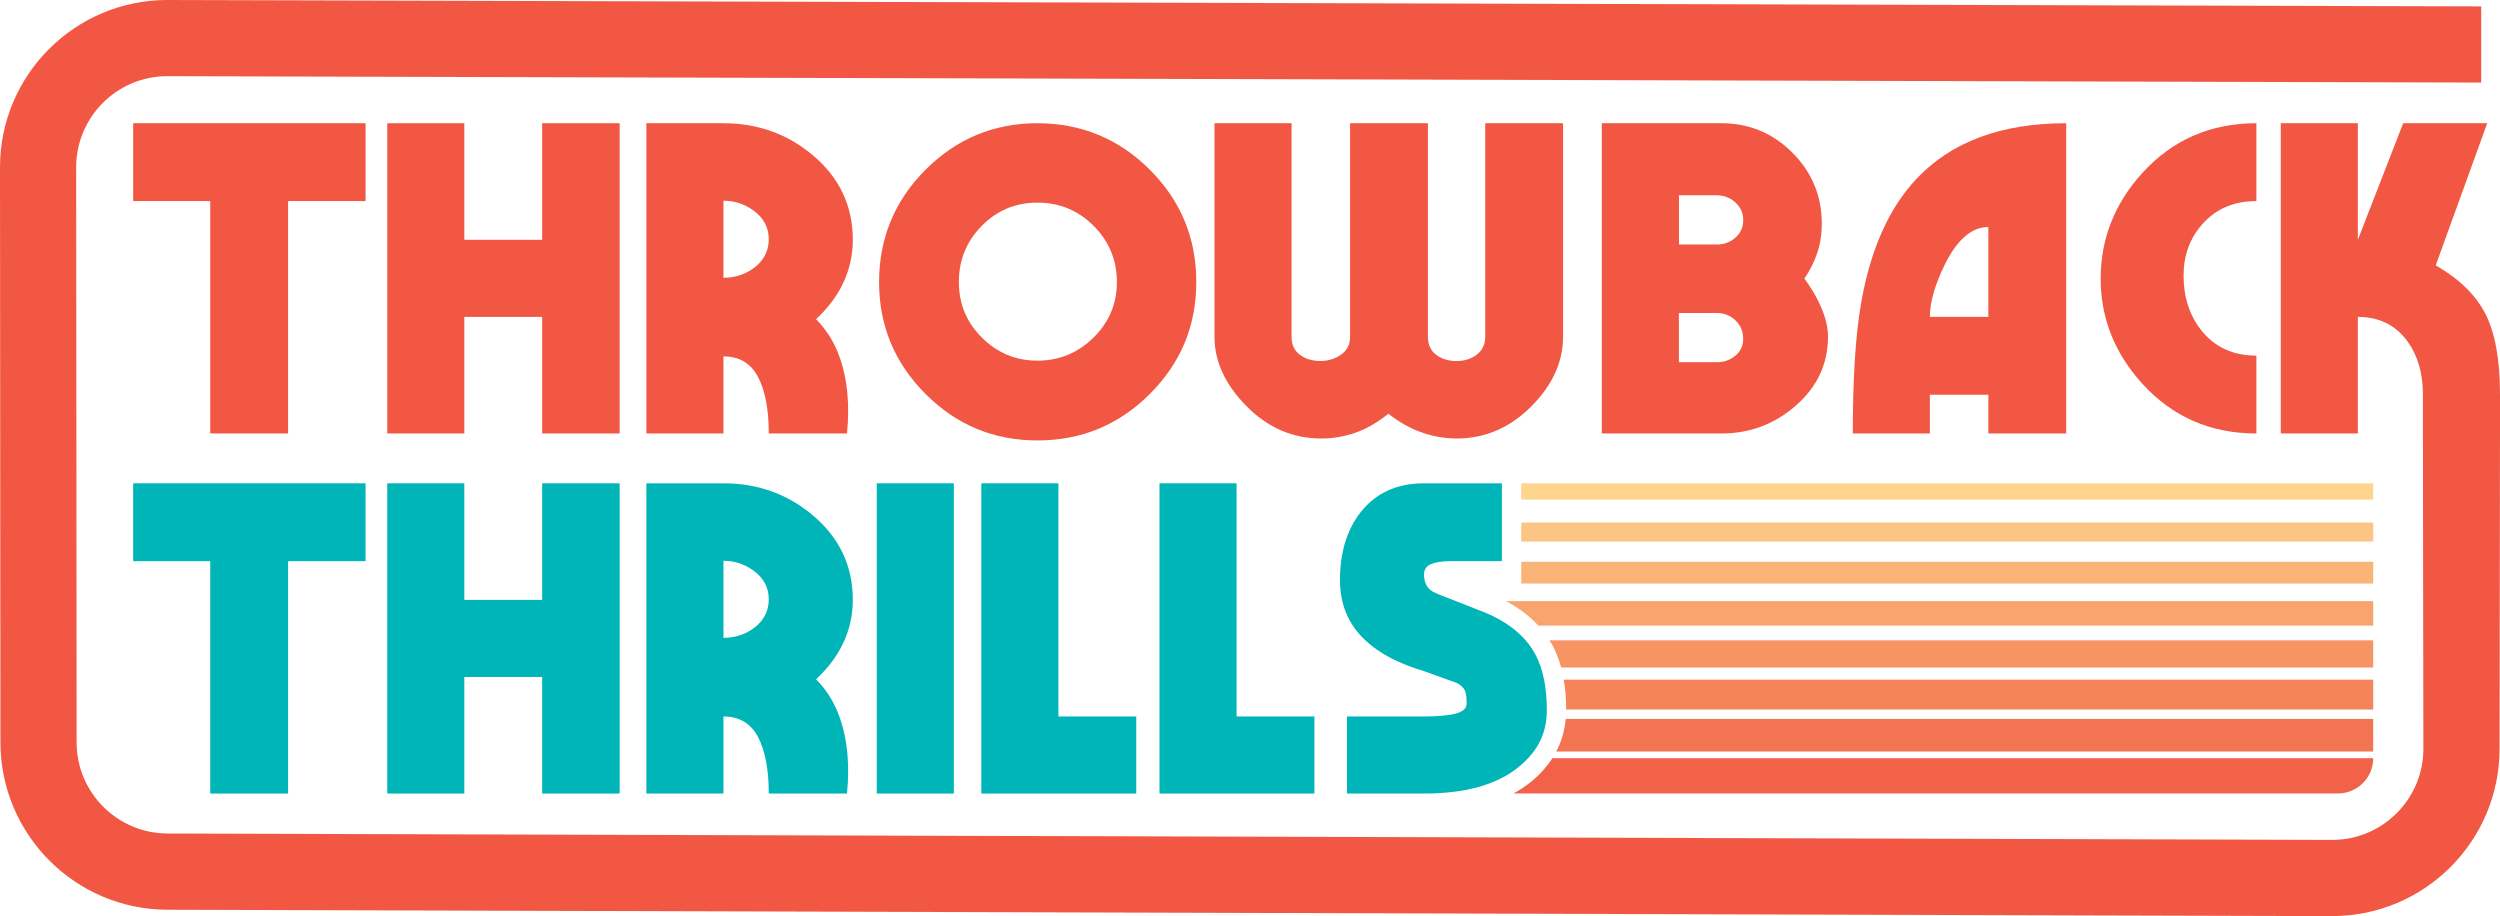
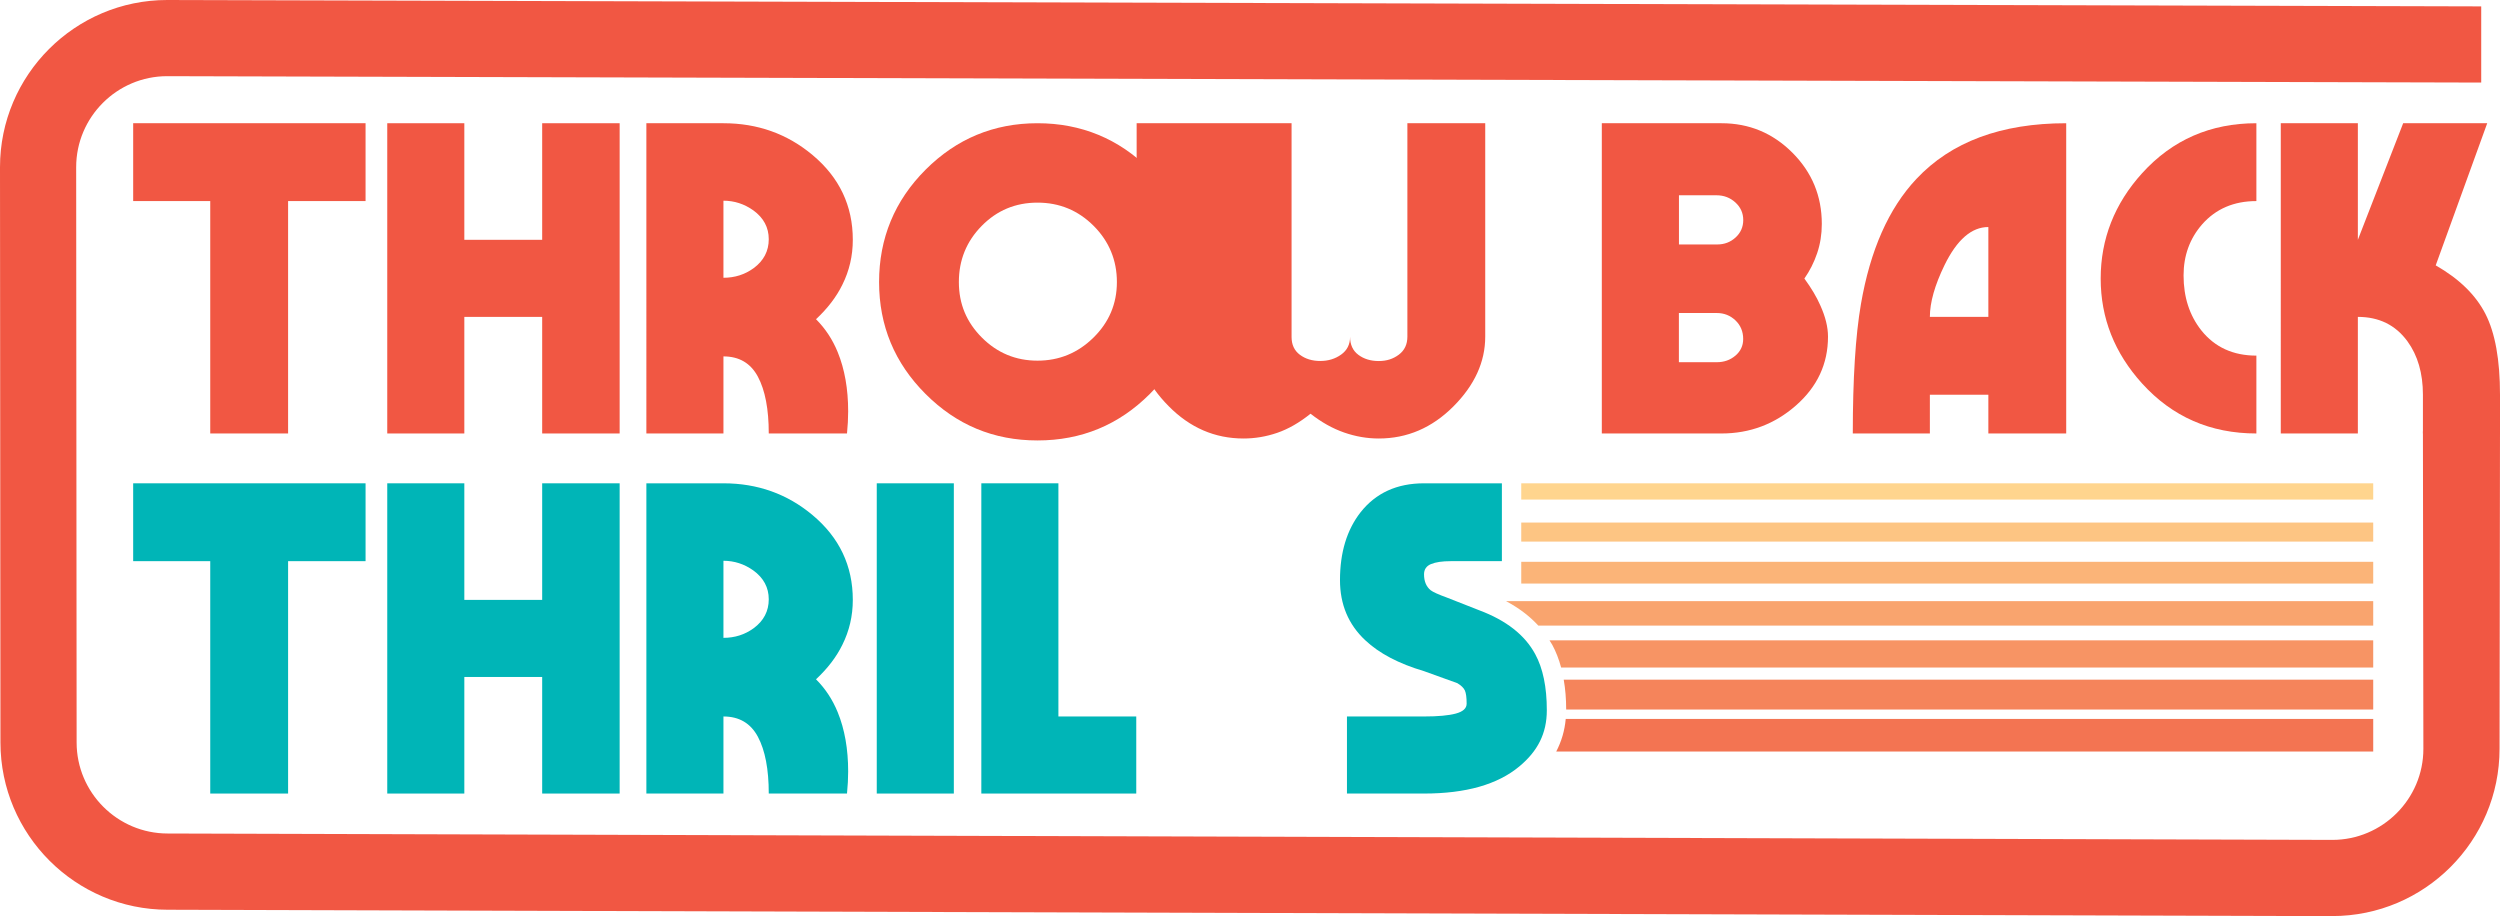
<svg xmlns="http://www.w3.org/2000/svg" id="Layer_2" data-name="Layer 2" viewBox="0 0 387.28 141.92">
  <defs>
    <style>      .cls-1 {        fill: #f79464;      }      .cls-2 {        fill: #f37452;      }      .cls-3 {        fill: #f9a46e;      }      .cls-4 {        fill: #f5845b;      }      .cls-5 {        fill: #00b5b7;      }      .cls-6 {        fill: #f15743;      }      .cls-7 {        fill: #ffd58e;      }      .cls-8 {        fill: #f16249;      }      .cls-9 {        fill: #fdc583;      }      .cls-10 {        fill: #fbb478;      }    </style>
  </defs>
  <g id="_80_s" data-name="80&amp;apos;s">
    <path class="cls-6" d="M56.63,19.09v12.06h-12v36h-12.06V31.15h-11.94v-12.06h36Z" />
    <path class="cls-6" d="M71.93,19.09v18.06h12.06v-18.06h12v48.06h-12v-18.06h-12.06v18.06h-11.94V19.09h11.94Z" />
    <path class="cls-6" d="M112.07,19.09c5.28,0,9.88,1.64,13.8,4.92,4.16,3.48,6.24,7.86,6.24,13.14,0,2.48-.54,4.8-1.62,6.96-.92,1.88-2.28,3.66-4.08,5.34,1.44,1.44,2.56,3.14,3.36,5.1,1.08,2.64,1.62,5.7,1.62,9.18,0,1.08-.06,2.22-.18,3.42h-12.12c0-3.76-.56-6.69-1.68-8.79-1.12-2.1-2.9-3.15-5.34-3.15v11.94h-11.94V19.09h11.94ZM112.07,43.03c1.76,0,3.32-.5,4.68-1.49,1.56-1.15,2.34-2.65,2.34-4.48s-.8-3.32-2.4-4.48c-1.4-.99-2.94-1.49-4.62-1.49v11.94Z" />
    <path class="cls-6" d="M178.12,26.29c4.8,4.8,7.2,10.6,7.2,17.4s-2.4,12.54-7.2,17.34c-4.8,4.8-10.6,7.2-17.4,7.2s-12.54-2.4-17.34-7.2c-4.8-4.8-7.2-10.58-7.2-17.34s2.4-12.6,7.2-17.4c4.8-4.8,10.58-7.2,17.34-7.2s12.6,2.4,17.4,7.2ZM152.08,34.99c-2.36,2.4-3.54,5.3-3.54,8.7s1.19,6.23,3.57,8.61c2.38,2.38,5.25,3.57,8.61,3.57s6.25-1.19,8.67-3.57c2.42-2.38,3.63-5.25,3.63-8.61s-1.2-6.3-3.6-8.7c-2.4-2.4-5.3-3.6-8.7-3.6s-6.28,1.2-8.64,3.6Z" />
-     <path class="cls-6" d="M200.08,19.09v33.11c0,1.2.43,2.12,1.29,2.76.86.64,1.91.96,3.15.96s2.32-.33,3.24-.99c.92-.66,1.38-1.57,1.38-2.73V19.09h12.06v33.06c0,1.24.43,2.18,1.29,2.82.86.64,1.91.96,3.15.96s2.24-.33,3.12-.99c.88-.66,1.32-1.59,1.32-2.79V19.09h12.06v33.06c0,3.92-1.65,7.53-4.95,10.83-3.3,3.3-7.15,4.95-11.55,4.95-1.8,0-3.59-.31-5.37-.93-1.78-.62-3.51-1.59-5.19-2.91-1.72,1.38-3.44,2.37-5.16,2.96-1.72.59-3.46.88-5.22.88-4.44,0-8.31-1.67-11.61-5.02-3.3-3.34-4.95-6.92-4.95-10.72V19.09h11.94Z" />
+     <path class="cls-6" d="M200.08,19.09v33.11c0,1.2.43,2.12,1.29,2.76.86.64,1.91.96,3.15.96s2.32-.33,3.24-.99c.92-.66,1.38-1.57,1.38-2.73V19.09v33.06c0,1.24.43,2.18,1.29,2.82.86.64,1.91.96,3.15.96s2.24-.33,3.12-.99c.88-.66,1.32-1.59,1.32-2.79V19.09h12.06v33.06c0,3.92-1.65,7.53-4.95,10.83-3.3,3.3-7.15,4.95-11.55,4.95-1.8,0-3.59-.31-5.37-.93-1.78-.62-3.51-1.59-5.19-2.91-1.72,1.38-3.44,2.37-5.16,2.96-1.72.59-3.46.88-5.22.88-4.44,0-8.31-1.67-11.61-5.02-3.3-3.34-4.95-6.92-4.95-10.72V19.09h11.94Z" />
    <path class="cls-6" d="M266.68,19.09c4.28,0,7.94,1.52,10.98,4.56,3.04,3.04,4.56,6.72,4.56,11.04,0,1.6-.24,3.11-.72,4.53-.48,1.42-1.14,2.73-1.98,3.93,1.08,1.48,1.9,2.86,2.46,4.14.8,1.76,1.2,3.38,1.2,4.86,0,4.2-1.65,7.75-4.95,10.65-3.3,2.9-7.15,4.35-11.55,4.35h-18.54V19.09h18.54ZM268.86,36.79c.79-.72,1.19-1.62,1.19-2.7s-.41-1.99-1.22-2.73c-.81-.74-1.79-1.11-2.93-1.11h-5.81v7.62h5.93c1.11,0,2.05-.36,2.84-1.08ZM268.84,55.09c.8-.68,1.2-1.54,1.2-2.58,0-1.16-.4-2.12-1.2-2.88-.8-.76-1.76-1.14-2.88-1.14h-5.88v7.62h5.88c1.12,0,2.08-.34,2.88-1.02Z" />
    <path class="cls-6" d="M320.08,67.15h-12.06v-6h-9.06v6h-11.94c0-8.48.42-15.16,1.26-20.04,1.44-8.36,4.3-14.82,8.58-19.38,5.4-5.76,13.14-8.64,23.22-8.64v48.06ZM308.02,35.17c-2.6,0-4.86,1.96-6.78,5.88-1.52,3.12-2.28,5.8-2.28,8.04h9.06v-13.92Z" />
    <path class="cls-6" d="M349.54,31.15c-3.48,0-6.28,1.2-8.4,3.6-1.92,2.2-2.88,4.84-2.88,7.92,0,3.36.92,6.2,2.76,8.52,2.08,2.6,4.92,3.9,8.52,3.9v12.06c-7.12,0-13.02-2.58-17.7-7.74-4.28-4.72-6.42-10.14-6.42-16.26s2.14-11.6,6.42-16.32c4.68-5.16,10.58-7.74,17.7-7.74v12.06Z" />
    <path class="cls-6" d="M365.26,19.09v18.06l7.02-18.06h13.02l-7.98,22.02c3.64,2.08,6.21,4.59,7.71,7.53,1.5,2.94,2.25,7.11,2.25,12.51v6h-11.94v-6c0-3.32-.8-6.08-2.4-8.28-1.84-2.52-4.4-3.78-7.68-3.78v18.06h-11.94V19.09h11.94Z" />
    <path class="cls-5" d="M56.63,74.87v12.06h-12v36h-12.06v-36h-11.94v-12.06h36Z" />
    <path class="cls-5" d="M71.93,74.87v18.06h12.06v-18.06h12v48.06h-12v-18.06h-12.06v18.06h-11.94v-48.06h11.94Z" />
    <path class="cls-5" d="M112.07,74.87c5.28,0,9.88,1.64,13.8,4.92,4.16,3.48,6.24,7.86,6.24,13.14,0,2.48-.54,4.8-1.62,6.96-.92,1.88-2.28,3.66-4.08,5.34,1.44,1.44,2.56,3.14,3.36,5.1,1.08,2.64,1.62,5.7,1.62,9.18,0,1.08-.06,2.22-.18,3.42h-12.12c0-3.76-.56-6.69-1.68-8.79-1.12-2.1-2.9-3.15-5.34-3.15v11.94h-11.94v-48.06h11.94ZM112.07,98.81c1.76,0,3.32-.5,4.68-1.49,1.56-1.15,2.34-2.65,2.34-4.48s-.8-3.32-2.4-4.48c-1.4-.99-2.94-1.49-4.62-1.49v11.94Z" />
    <path class="cls-5" d="M147.76,74.87v48.06h-11.94v-48.06h11.94Z" />
    <path class="cls-5" d="M163.96,74.87v36.12h12.06v11.94h-24v-48.06h11.94Z" />
-     <path class="cls-5" d="M191.56,74.87v36.12h12.06v11.94h-24v-48.06h11.94Z" />
-     <path class="cls-8" d="M237.28,121.03c-.86.71-1.81,1.33-2.83,1.89h127.72c3.02,0,5.47-2.45,5.47-5.47h0s-127.15,0-127.15,0c-.83,1.29-1.9,2.49-3.21,3.58Z" />
    <path class="cls-2" d="M367.64,116.42v-5.05h-125.09c-.16,1.81-.66,3.49-1.47,5.05h126.56Z" />
    <path class="cls-4" d="M367.64,109.92v-4.63h-125.4c.25,1.43.38,2.97.38,4.63h125.02Z" />
    <path class="cls-1" d="M241.83,103.41h125.81v-4.21h-127.6c.14.23.3.46.43.7.57,1.05,1.02,2.22,1.37,3.51Z" />
    <path class="cls-3" d="M238.3,96.91h129.34v-3.79h-134.34c1.99,1.06,3.65,2.32,5,3.79Z" />
    <rect class="cls-10" x="235.66" y="87.03" width="131.98" height="3.37" />
    <rect class="cls-9" x="235.66" y="80.95" width="131.98" height="2.95" />
    <rect class="cls-7" x="235.66" y="74.87" width="131.98" height="2.52" />
    <path class="cls-5" d="M225.52,110.54c1.12-.3,1.68-.81,1.68-1.53,0-.96-.09-1.64-.27-2.04-.18-.4-.57-.78-1.17-1.14l-5.16-1.86c-3.92-1.16-6.96-2.76-9.12-4.8-2.6-2.44-3.9-5.54-3.9-9.3,0-4.28,1.06-7.78,3.18-10.5,2.36-3,5.64-4.5,9.84-4.5h12.06v12.06h-7.92c-1.32,0-2.34.15-3.06.45-.72.3-1.08.83-1.08,1.59,0,1.08.34,1.9,1.02,2.46.36.28,1.2.66,2.52,1.14l5.04,1.98c4.16,1.56,7.04,3.82,8.64,6.78,1.2,2.2,1.8,5.1,1.8,8.7s-1.42,6.34-4.26,8.7c-3.36,2.8-8.28,4.2-14.76,4.2h-11.94v-11.94h11.94c2.16,0,3.8-.15,4.92-.45Z" />
    <path class="cls-6" d="M361.31,141.92l-335.34-.99C11.69,140.92.07,129.3.07,115.02l-.07-89.12C0,11.62,11.62,0,25.9,0l358.47.99v11.8l-358.47-.99c-7.77,0-14.1,6.33-14.1,14.1l.07,89.12c0,7.77,6.33,14.1,14.1,14.1l335.34.99c7.77,0,14.1-6.33,14.1-14.1l-.07-49.19h11.94l-.07,49.19c0,14.28-11.62,25.9-25.9,25.9Z" />
  </g>
</svg>